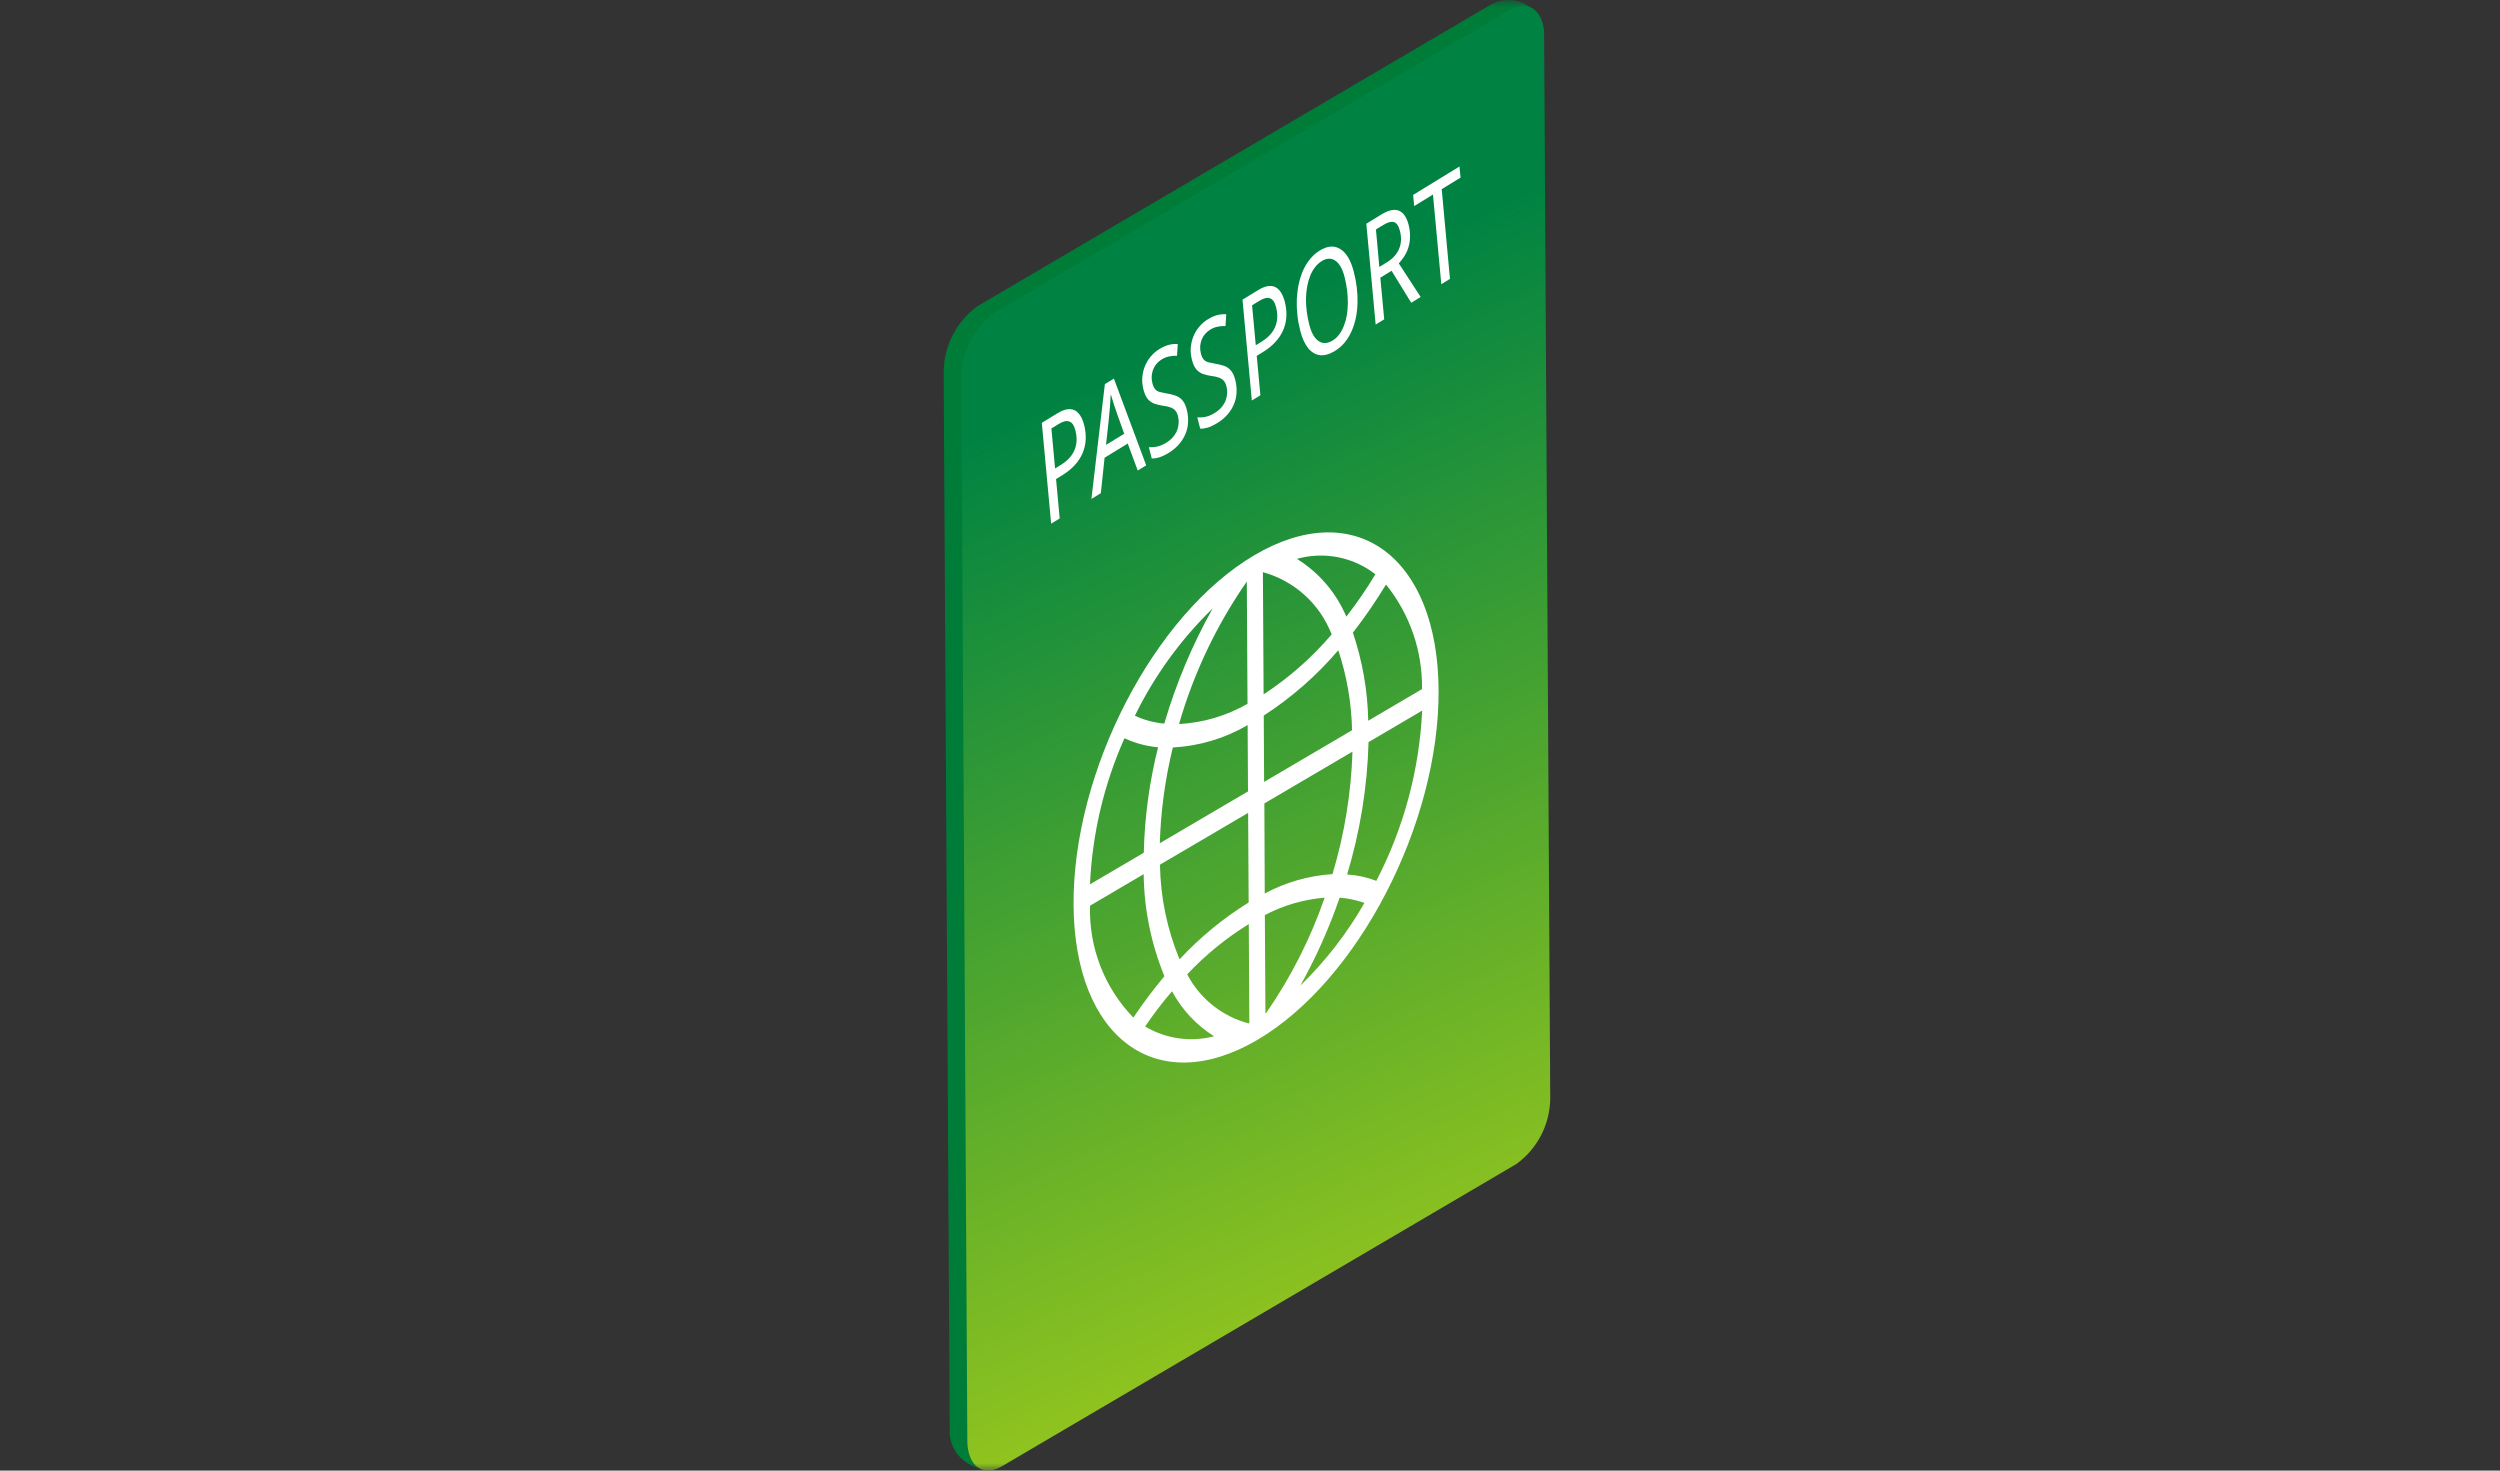
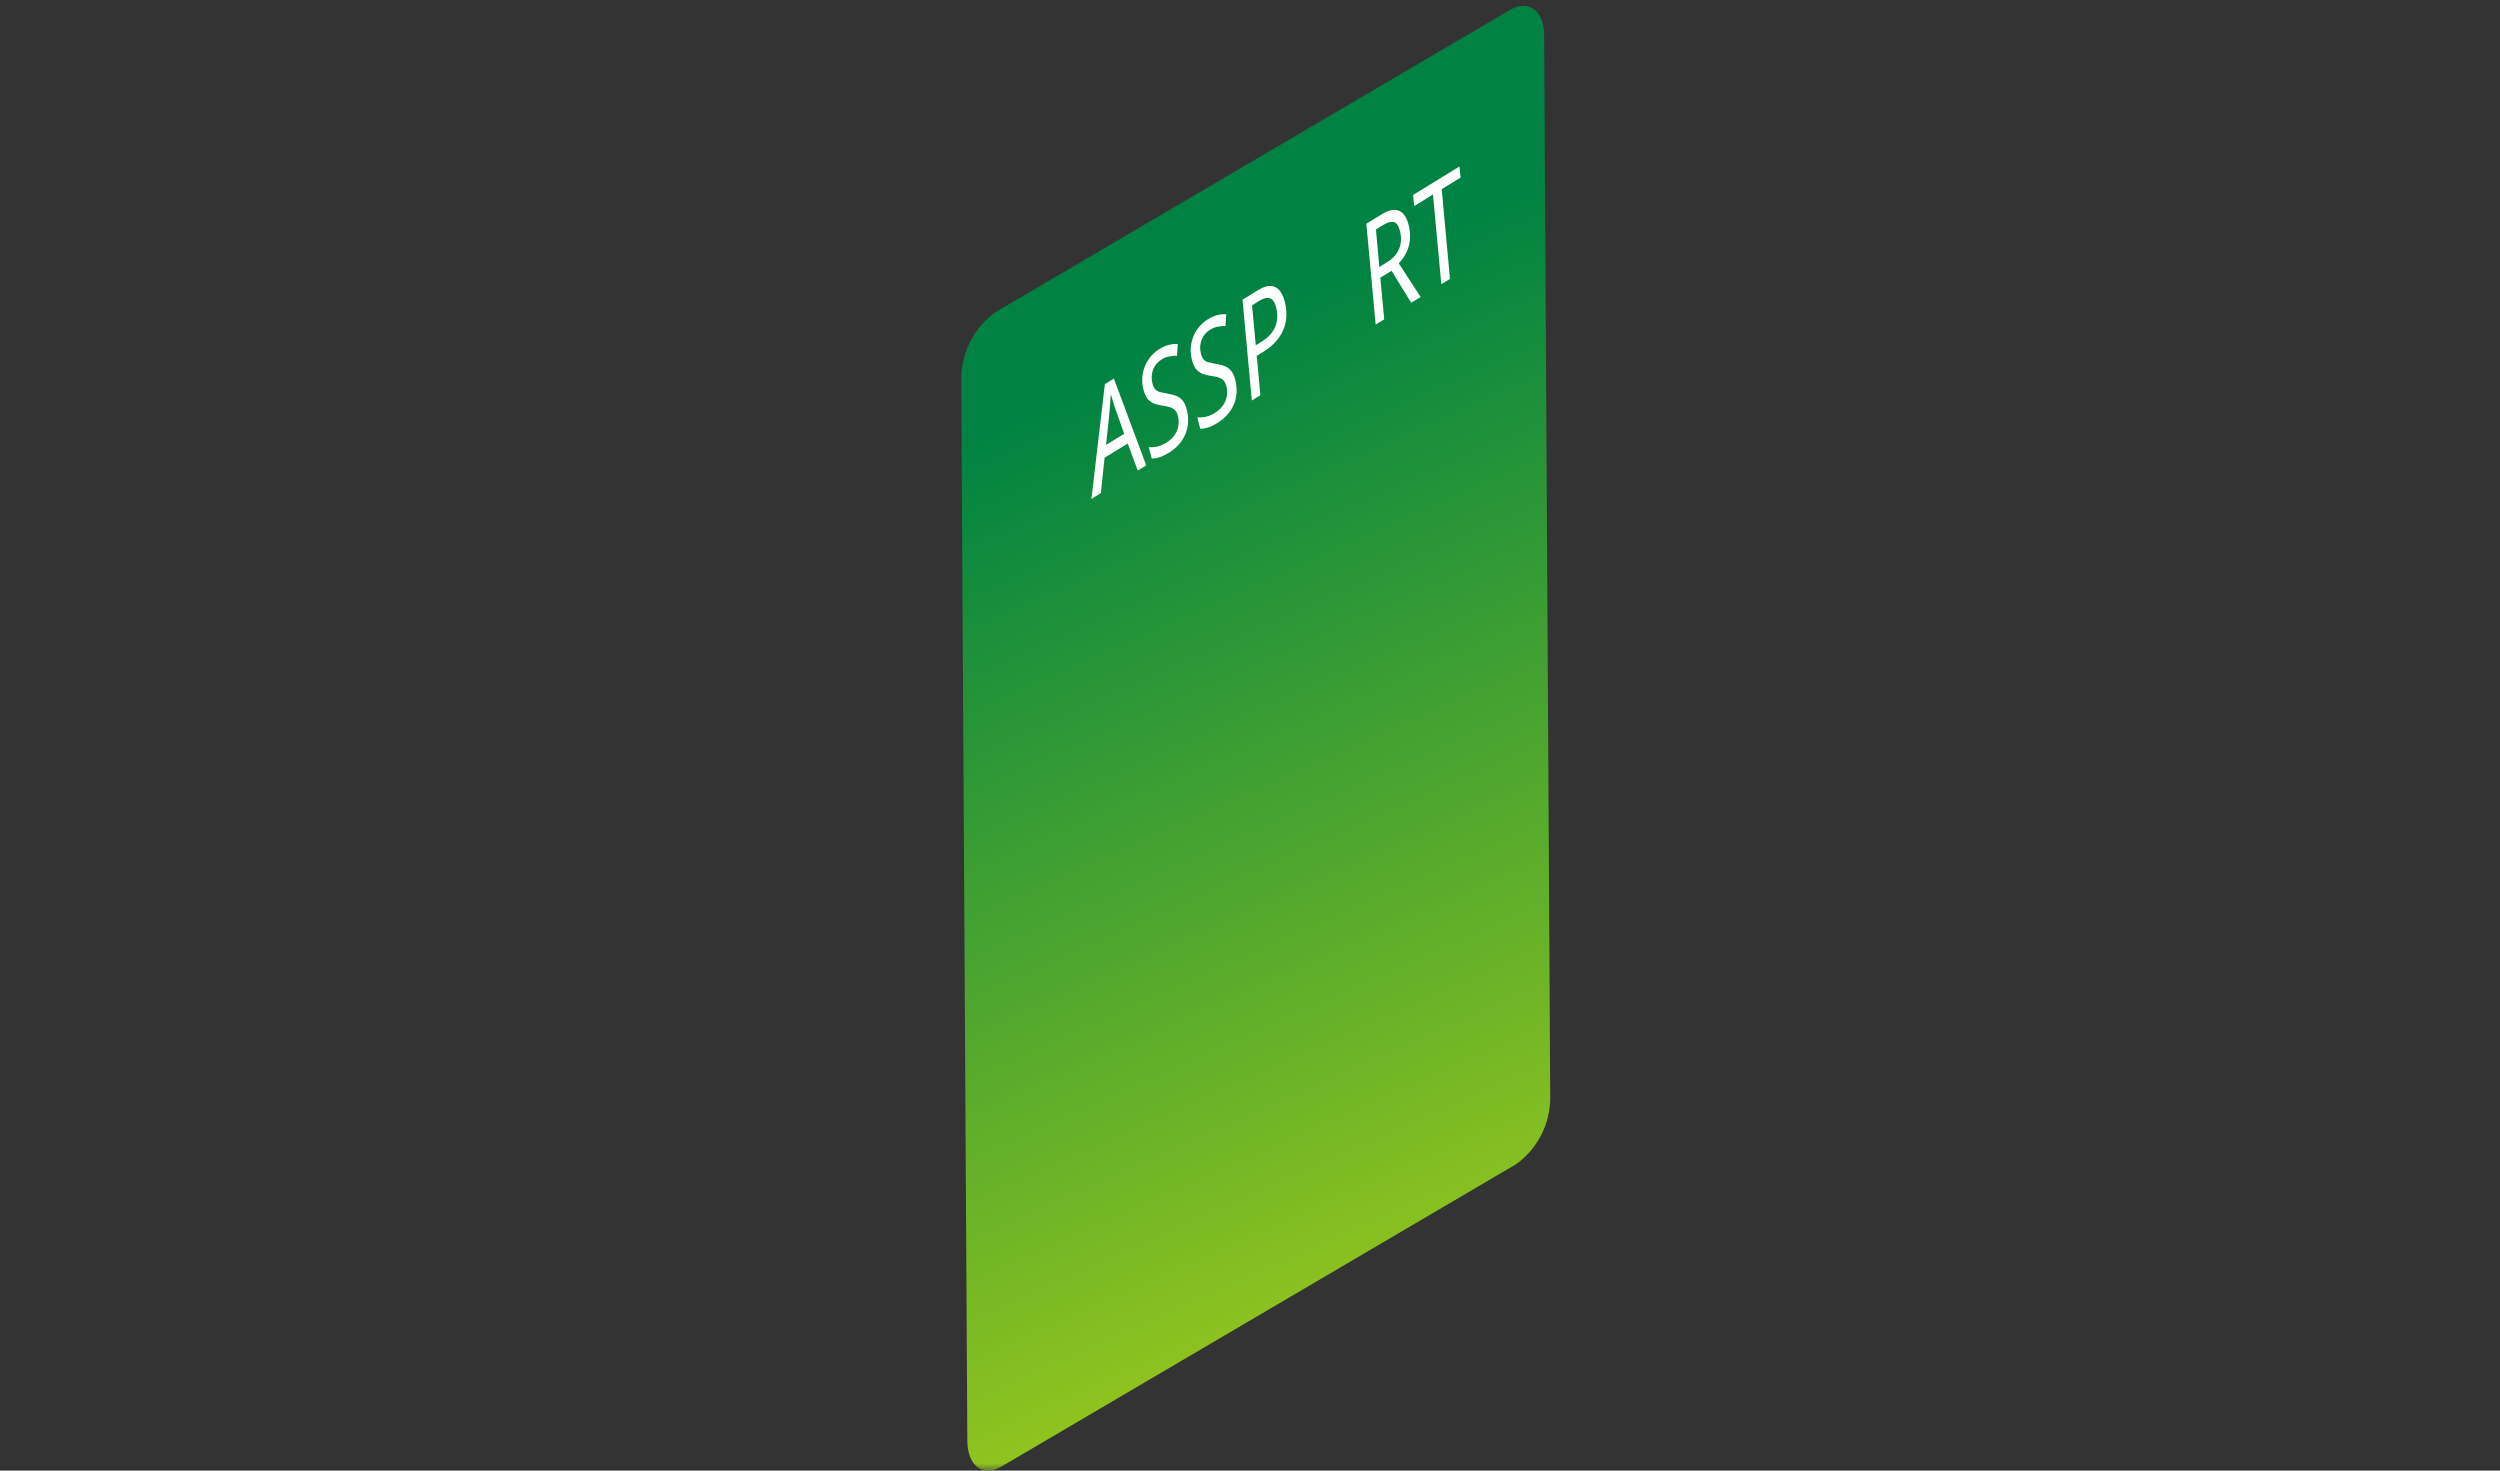
<svg xmlns="http://www.w3.org/2000/svg" width="170" height="100" viewBox="0 0 170 100" fill="none">
  <rect x="0" y="0" width="170" height="100" fill="#333333" stroke="none" />
  <mask id="mask0_2835_7576" style="mask-type:alpha" maskUnits="userSpaceOnUse" x="0" y="0" width="170" height="100">
    <rect width="170" height="100" fill="#D9D9D9" />
  </mask>
  <g mask="url(#mask0_2835_7576)">
-     <path d="M68.12 99.713L101.918 78.722C102.622 78.212 103.196 77.545 103.596 76.774C103.996 76.003 104.21 75.149 104.222 74.28L104.99 2.138C104.941 1.75 104.8 1.38 104.578 1.058C104.356 0.736 104.06 0.472 103.715 0.288C103.371 0.104 102.987 0.005 102.596 0C102.205 -0.005 101.819 0.084 101.469 0.259L66.472 20.819C65.769 21.329 65.195 21.996 64.795 22.767C64.395 23.538 64.181 24.391 64.169 25.259L64.583 97.562C64.623 97.962 64.755 98.347 64.969 98.686C65.182 99.026 65.472 99.311 65.815 99.52C66.158 99.728 66.545 99.854 66.945 99.888C67.344 99.921 67.747 99.861 68.12 99.713Z" fill="#007C39" />
    <path d="M68.116 99.714L103.112 79.154C103.815 78.644 104.39 77.977 104.79 77.206C105.19 76.436 105.404 75.582 105.416 74.713L105.001 2.41C104.992 0.717 103.942 -0.057 102.665 0.683L67.668 21.243C66.966 21.753 66.391 22.42 65.992 23.191C65.592 23.962 65.377 24.815 65.364 25.683L65.779 97.987C65.791 99.689 66.845 100.463 68.116 99.714Z" fill="url(#paint0_linear_2835_7576)" />
-     <path fill-rule="evenodd" clip-rule="evenodd" d="M85.313 37.744C92.155 33.724 97.772 37.842 97.824 46.934C97.876 56.026 92.343 66.694 85.501 70.713C78.659 74.733 73.054 70.608 73.002 61.516C72.95 52.424 78.484 41.758 85.313 37.744ZM88.192 38.003C89.689 38.934 90.862 40.306 91.55 41.929C92.267 41.01 92.928 40.049 93.527 39.049C92.782 38.47 91.911 38.073 90.984 37.892C90.058 37.71 89.102 37.748 88.192 38.003ZM94.251 39.746C93.563 40.88 92.811 41.974 91.997 43.021C92.648 44.952 93 46.972 93.04 49.009L96.697 46.859C96.737 44.275 95.87 41.758 94.247 39.746H94.251ZM96.708 48.32L93.061 50.464C92.978 53.516 92.488 56.542 91.604 59.464C92.284 59.508 92.954 59.654 93.591 59.898C95.453 56.309 96.517 52.358 96.708 48.32ZM92.784 61.395C92.239 61.207 91.672 61.088 91.097 61.04C90.383 63.108 89.489 65.109 88.425 67.02C90.135 65.359 91.603 63.465 92.784 61.395ZM86.048 68.911L86.102 68.88C87.779 66.461 89.115 63.824 90.076 61.042C88.654 61.159 87.271 61.562 86.01 62.227L86.048 68.911ZM86.002 60.758C87.426 59.993 88.997 59.544 90.609 59.441C91.422 56.735 91.879 53.935 91.969 51.111L85.977 54.632L86.002 60.758ZM85.96 53.169L91.94 49.656C91.902 47.806 91.586 45.973 91.003 44.217C89.537 45.935 87.83 47.432 85.935 48.66L85.96 53.169ZM85.925 47.218C87.653 46.086 89.211 44.714 90.552 43.142C90.159 42.12 89.531 41.204 88.719 40.468C87.907 39.733 86.933 39.198 85.877 38.907L85.925 47.218ZM76.461 50.207C75.067 53.34 74.272 56.708 74.119 60.134L77.778 57.986C77.833 55.567 78.159 53.162 78.749 50.815C77.957 50.744 77.182 50.536 76.461 50.199V50.207ZM77.175 48.671C77.805 48.962 78.48 49.143 79.171 49.205C79.969 46.48 81.073 43.853 82.46 41.376C80.29 43.483 78.501 45.951 77.173 48.669L77.175 48.671ZM84.783 39.547C82.727 42.502 81.171 45.775 80.175 49.235C81.814 49.147 83.409 48.675 84.831 47.857L84.783 39.547ZM84.839 49.306C83.289 50.212 81.545 50.734 79.753 50.829C79.229 52.962 78.932 55.144 78.868 57.339L84.864 53.816L84.839 49.306ZM84.873 55.275L78.878 58.798C78.911 61.009 79.364 63.194 80.21 65.237C81.595 63.742 83.175 62.442 84.908 61.37L84.873 55.275ZM84.898 69.589L84.956 69.556L84.917 62.837C83.377 63.789 81.969 64.938 80.728 66.256C81.154 67.07 81.745 67.786 82.462 68.36C83.18 68.934 84.01 69.352 84.898 69.589ZM82.562 70.466C81.356 69.713 80.369 68.659 79.697 67.406C79.042 68.169 78.431 68.969 77.866 69.802C78.566 70.218 79.341 70.491 80.146 70.605C80.952 70.719 81.775 70.672 82.562 70.466ZM77.068 69.197C77.722 68.222 78.427 67.282 79.179 66.381C78.276 64.177 77.798 61.824 77.77 59.443L74.123 61.587C74.079 62.988 74.317 64.383 74.822 65.691C75.328 66.998 76.093 68.19 77.068 69.197Z" fill="white" />
    <path d="M98.009 19.325L97.442 13.228L96.162 14.014L96.094 13.254L99.243 11.322L99.318 12.077L98.037 12.863L98.597 18.965L98.009 19.325Z" fill="white" />
    <path d="M93.545 22.07L92.91 15.213L93.936 14.584C94.415 14.289 94.81 14.203 95.119 14.325C95.428 14.446 95.65 14.767 95.785 15.286C95.862 15.584 95.894 15.882 95.88 16.181C95.871 16.478 95.806 16.772 95.685 17.063C95.562 17.348 95.373 17.63 95.117 17.909L96.603 20.194L95.963 20.587L94.626 18.413L93.862 18.882L94.126 21.713L93.545 22.07ZM94.303 17.839C94.521 17.706 94.7 17.559 94.84 17.398C94.979 17.232 95.083 17.06 95.153 16.881C95.226 16.695 95.264 16.502 95.268 16.303C95.272 16.105 95.249 15.906 95.197 15.708C95.105 15.351 94.966 15.149 94.782 15.1C94.598 15.05 94.357 15.117 94.061 15.299L93.564 15.603L93.794 18.152L94.303 17.839Z" fill="white" />
-     <path d="M90.779 23.86C90.409 24.087 90.068 24.184 89.757 24.152C89.448 24.111 89.18 23.951 88.951 23.672C88.725 23.385 88.547 22.993 88.419 22.497C88.325 22.135 88.259 21.773 88.221 21.41C88.181 21.043 88.168 20.682 88.182 20.328C88.201 19.971 88.246 19.629 88.317 19.301C88.389 18.973 88.488 18.665 88.615 18.377C88.747 18.087 88.905 17.831 89.09 17.609C89.278 17.379 89.494 17.189 89.738 17.039C90.269 16.713 90.737 16.679 91.143 16.938C91.553 17.194 91.857 17.704 92.055 18.469C92.149 18.831 92.218 19.194 92.262 19.56C92.305 19.919 92.321 20.274 92.311 20.626C92.3 20.971 92.26 21.306 92.193 21.632C92.125 21.951 92.028 22.251 91.904 22.53C91.779 22.809 91.623 23.064 91.435 23.294C91.251 23.516 91.032 23.704 90.779 23.86ZM90.619 23.156C90.794 23.049 90.944 22.909 91.071 22.736C91.198 22.564 91.304 22.367 91.388 22.146C91.476 21.923 91.543 21.683 91.587 21.425C91.63 21.162 91.652 20.888 91.654 20.603C91.654 20.312 91.636 20.018 91.6 19.723C91.562 19.421 91.505 19.124 91.43 18.832C91.286 18.278 91.077 17.909 90.802 17.726C90.526 17.537 90.218 17.546 89.878 17.755C89.704 17.862 89.551 18.003 89.42 18.178C89.287 18.347 89.176 18.544 89.088 18.767C89.002 18.982 88.936 19.223 88.888 19.488C88.84 19.748 88.812 20.022 88.806 20.31C88.804 20.596 88.822 20.889 88.86 21.191C88.898 21.492 88.956 21.795 89.035 22.098C89.13 22.466 89.258 22.753 89.417 22.96C89.575 23.16 89.755 23.28 89.957 23.319C90.163 23.354 90.384 23.3 90.619 23.156Z" fill="white" />
    <path d="M85.124 27.234L84.49 20.377L85.541 19.732C85.877 19.526 86.165 19.43 86.406 19.444C86.646 19.453 86.843 19.552 86.998 19.741C87.156 19.922 87.277 20.175 87.362 20.502C87.453 20.852 87.49 21.191 87.474 21.519C87.457 21.841 87.385 22.149 87.259 22.443C87.134 22.736 86.954 23.009 86.722 23.26C86.493 23.508 86.211 23.735 85.876 23.941L85.458 24.198L85.706 26.877L85.124 27.234ZM85.797 23.228C86.076 23.057 86.304 22.857 86.481 22.626C86.659 22.395 86.773 22.135 86.825 21.847C86.88 21.555 86.864 21.238 86.774 20.893C86.685 20.549 86.547 20.346 86.359 20.285C86.174 20.216 85.934 20.272 85.638 20.454L85.141 20.759L85.392 23.477L85.797 23.228Z" fill="white" />
    <path d="M82.774 28.769C82.547 28.908 82.341 29.008 82.154 29.068C81.972 29.125 81.793 29.154 81.616 29.154L81.416 28.384C81.519 28.389 81.632 28.387 81.756 28.379C81.88 28.37 82.012 28.343 82.152 28.298C82.296 28.25 82.446 28.178 82.603 28.082C82.751 27.991 82.885 27.885 83.005 27.764C83.124 27.637 83.221 27.497 83.297 27.342C83.372 27.181 83.418 27.01 83.437 26.829C83.46 26.646 83.446 26.455 83.394 26.257C83.354 26.099 83.291 25.975 83.207 25.885C83.127 25.791 83.016 25.721 82.872 25.674C82.727 25.621 82.543 25.582 82.319 25.557C82.119 25.524 81.935 25.478 81.768 25.418C81.604 25.349 81.461 25.244 81.338 25.103C81.219 24.953 81.124 24.744 81.054 24.476C80.979 24.184 80.951 23.903 80.972 23.633C80.997 23.36 81.059 23.102 81.158 22.859C81.261 22.613 81.394 22.396 81.557 22.208C81.723 22.012 81.911 21.849 82.12 21.721C82.364 21.571 82.586 21.472 82.785 21.424C82.989 21.373 83.189 21.356 83.385 21.371L83.335 22.173C83.201 22.16 83.04 22.171 82.851 22.206C82.662 22.234 82.478 22.303 82.299 22.413C82.164 22.495 82.046 22.595 81.945 22.711C81.848 22.825 81.77 22.953 81.712 23.098C81.658 23.239 81.624 23.392 81.611 23.555C81.601 23.711 81.618 23.873 81.662 24.042C81.707 24.217 81.769 24.351 81.849 24.445C81.927 24.532 82.029 24.594 82.155 24.632C82.28 24.664 82.432 24.696 82.612 24.728C82.838 24.764 83.04 24.813 83.218 24.873C83.399 24.931 83.554 25.032 83.683 25.177C83.815 25.319 83.919 25.533 83.993 25.819C84.075 26.134 84.105 26.436 84.084 26.727C84.067 27.008 84.002 27.275 83.89 27.526C83.783 27.774 83.633 28.005 83.441 28.218C83.253 28.428 83.031 28.611 82.774 28.769Z" fill="white" />
    <path d="M79.477 30.793C79.25 30.932 79.044 31.031 78.857 31.091C78.675 31.149 78.496 31.178 78.319 31.178L78.12 30.407C78.222 30.412 78.335 30.411 78.459 30.402C78.583 30.394 78.715 30.367 78.855 30.322C78.999 30.274 79.149 30.202 79.306 30.106C79.454 30.015 79.588 29.909 79.708 29.788C79.827 29.661 79.924 29.52 80 29.365C80.075 29.204 80.121 29.034 80.14 28.853C80.163 28.67 80.149 28.479 80.098 28.28C80.057 28.123 79.994 27.999 79.91 27.908C79.831 27.815 79.719 27.745 79.575 27.697C79.43 27.644 79.246 27.605 79.022 27.58C78.822 27.547 78.638 27.501 78.471 27.441C78.307 27.373 78.164 27.268 78.041 27.127C77.922 26.977 77.827 26.767 77.757 26.499C77.682 26.207 77.654 25.926 77.675 25.656C77.701 25.384 77.762 25.126 77.861 24.883C77.964 24.637 78.097 24.42 78.26 24.232C78.426 24.035 78.614 23.872 78.823 23.744C79.067 23.595 79.289 23.496 79.488 23.448C79.692 23.397 79.892 23.379 80.088 23.394L80.038 24.196C79.904 24.184 79.743 24.195 79.555 24.229C79.365 24.257 79.181 24.326 79.002 24.436C78.867 24.519 78.749 24.618 78.648 24.735C78.551 24.848 78.474 24.977 78.415 25.121C78.361 25.263 78.327 25.415 78.314 25.579C78.304 25.734 78.321 25.896 78.365 26.066C78.41 26.241 78.472 26.375 78.552 26.468C78.63 26.555 78.733 26.618 78.858 26.656C78.983 26.688 79.135 26.719 79.315 26.751C79.541 26.788 79.743 26.837 79.921 26.897C80.102 26.955 80.257 27.056 80.386 27.2C80.518 27.342 80.622 27.556 80.696 27.842C80.778 28.157 80.808 28.46 80.787 28.75C80.77 29.032 80.705 29.298 80.593 29.549C80.486 29.798 80.336 30.028 80.144 30.241C79.956 30.451 79.734 30.635 79.477 30.793Z" fill="white" />
    <path d="M74.217 33.928L75.131 26.12L75.745 25.743L77.941 31.642L77.366 31.995L76.686 30.159L75.111 31.126L74.857 33.535L74.217 33.928ZM75.21 30.253L76.445 29.495L76 28.246C75.925 28.035 75.844 27.8 75.757 27.542C75.674 27.282 75.605 27.051 75.547 26.849L75.528 26.861C75.515 27.126 75.497 27.415 75.472 27.727C75.445 28.035 75.416 28.347 75.382 28.666L75.21 30.253Z" fill="white" />
-     <path d="M71.478 35.611L70.843 28.754L71.895 28.108C72.23 27.903 72.519 27.807 72.76 27.821C72.999 27.83 73.197 27.929 73.352 28.118C73.51 28.298 73.631 28.552 73.716 28.879C73.806 29.229 73.844 29.568 73.828 29.896C73.81 30.218 73.739 30.526 73.613 30.82C73.487 31.113 73.308 31.386 73.075 31.637C72.847 31.885 72.565 32.112 72.229 32.318L71.811 32.575L72.059 35.254L71.478 35.611ZM72.15 31.605C72.429 31.434 72.657 31.233 72.835 31.003C73.012 30.772 73.127 30.512 73.178 30.224C73.234 29.932 73.217 29.614 73.128 29.27C73.038 28.926 72.9 28.723 72.713 28.662C72.528 28.593 72.288 28.649 71.991 28.831L71.495 29.136L71.745 31.854L72.15 31.605Z" fill="white" />
  </g>
  <defs>
    <linearGradient id="paint0_linear_2835_7576" x1="70.502" y1="28" x2="96.59" y2="86.316" gradientUnits="userSpaceOnUse">
      <stop stop-color="#008342" />
      <stop offset="1" stop-color="#8FC31F" />
    </linearGradient>
  </defs>
</svg>